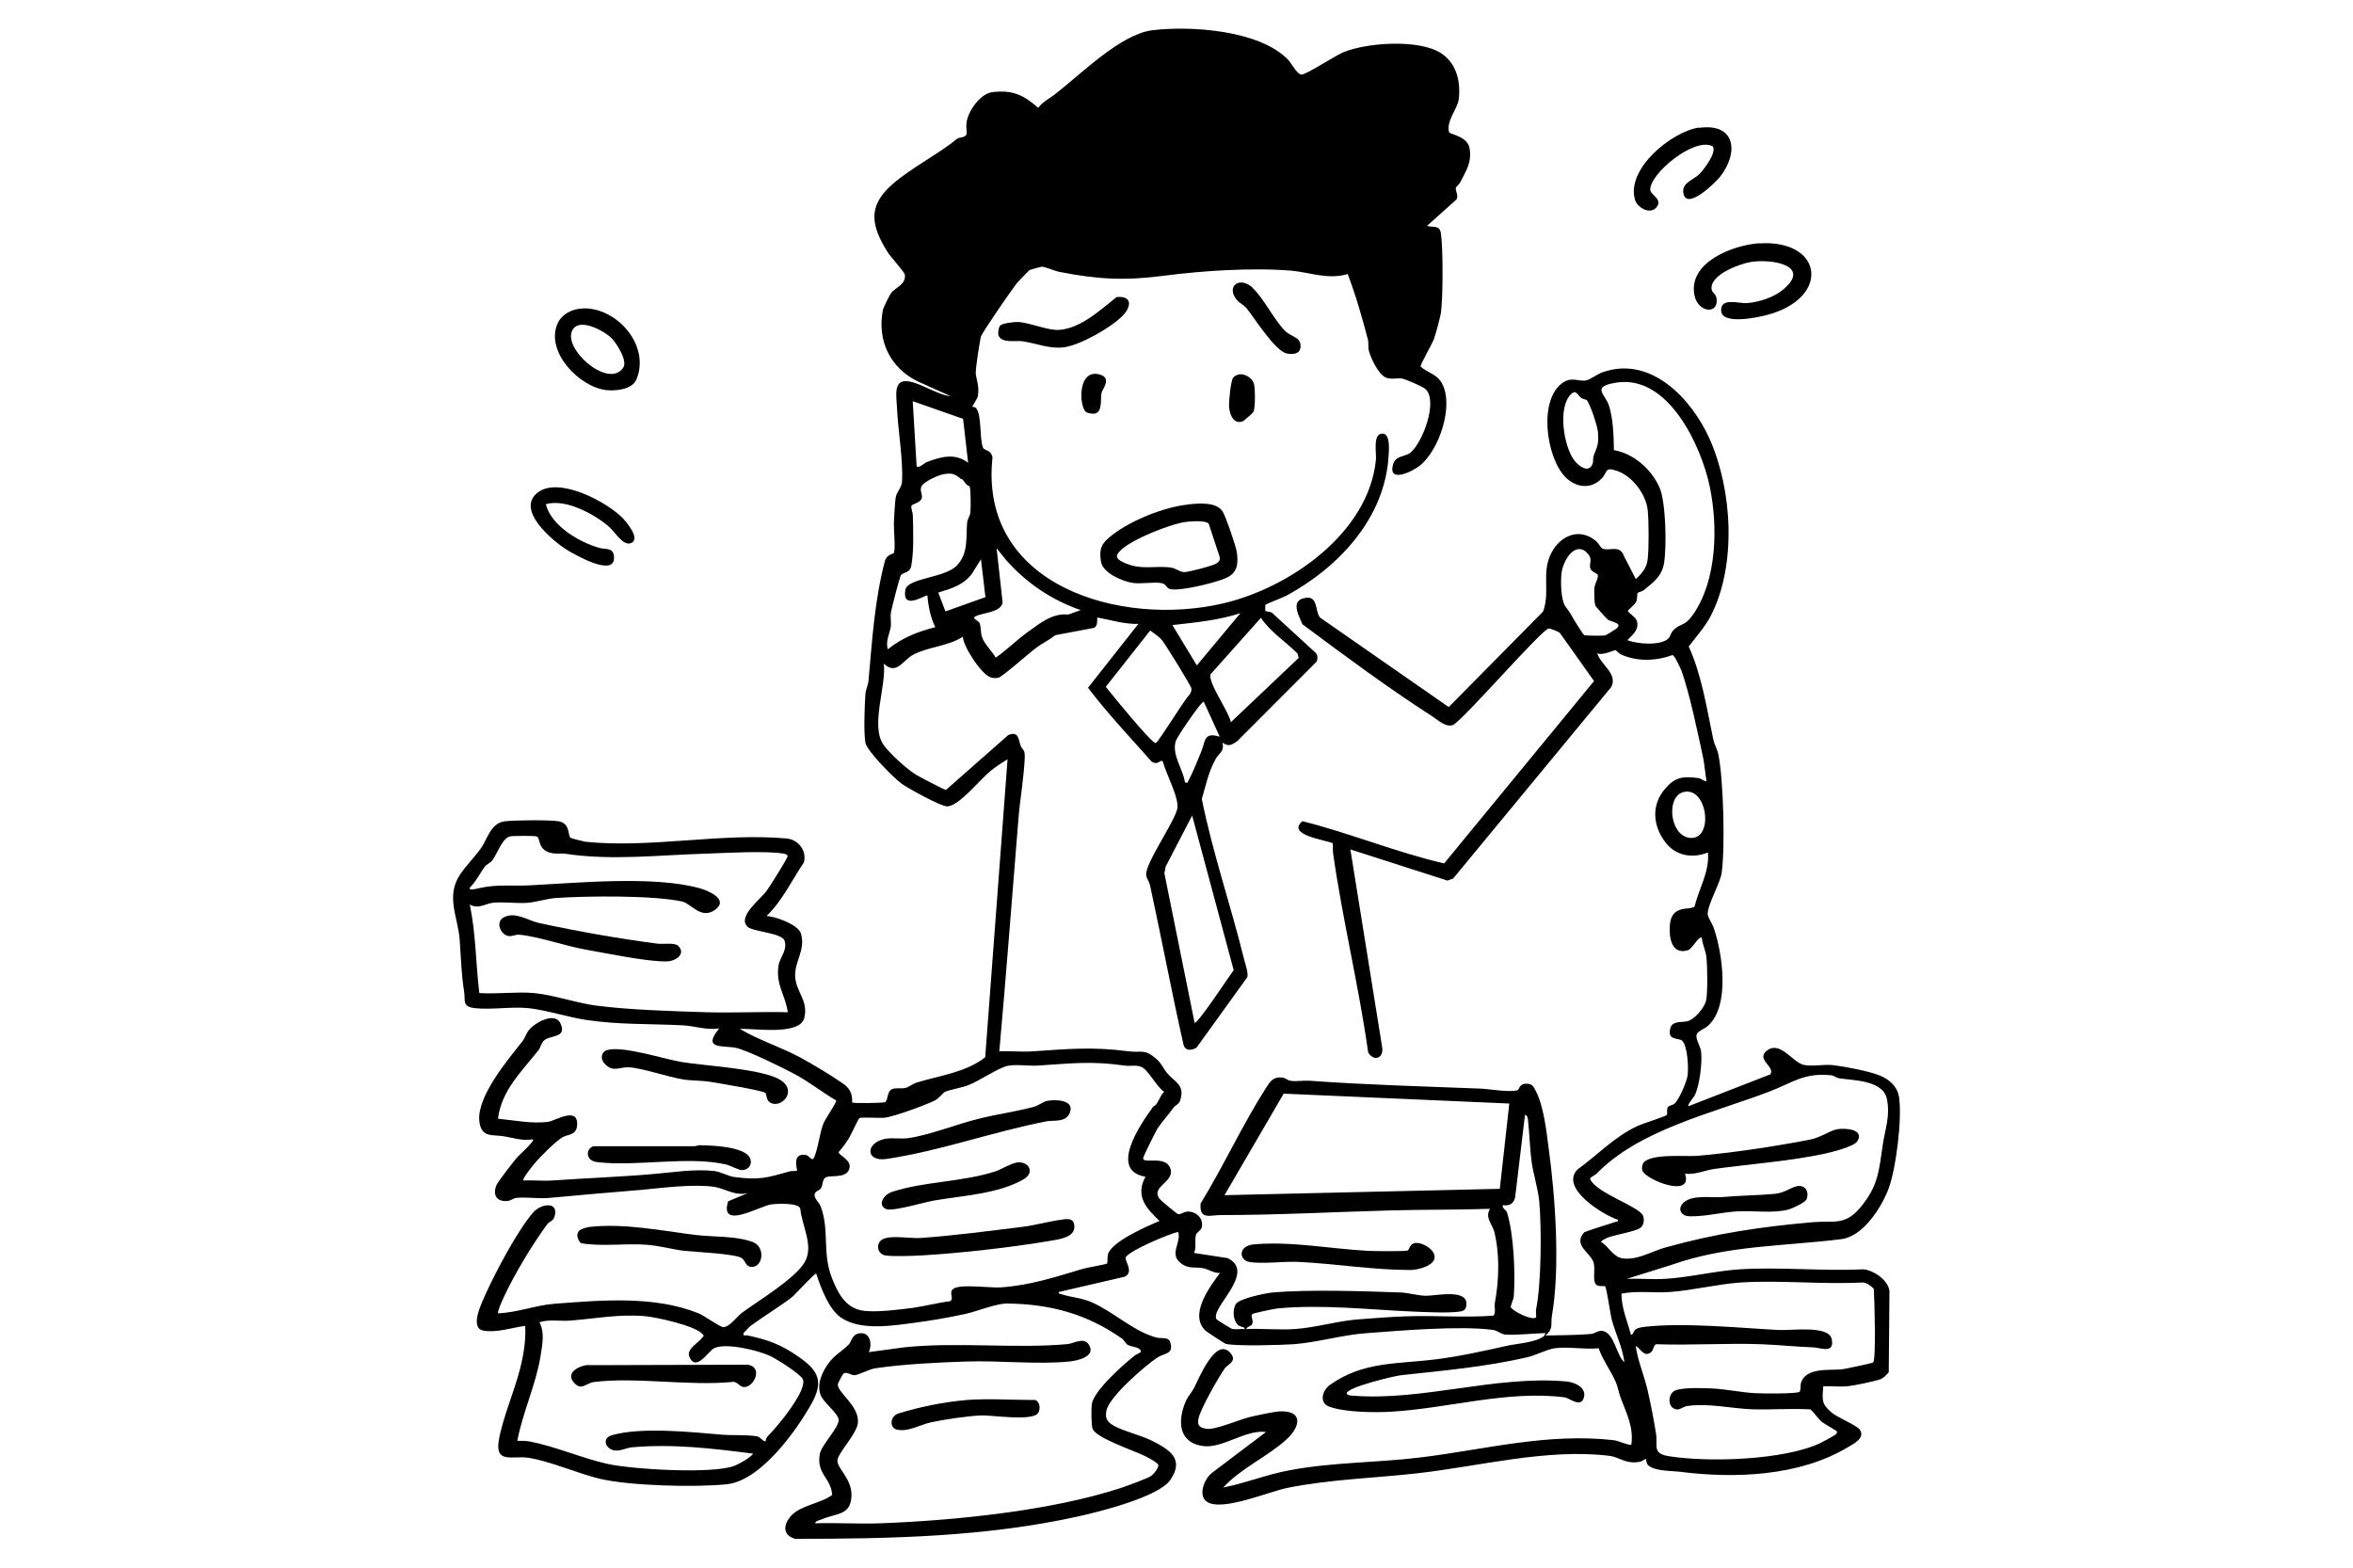
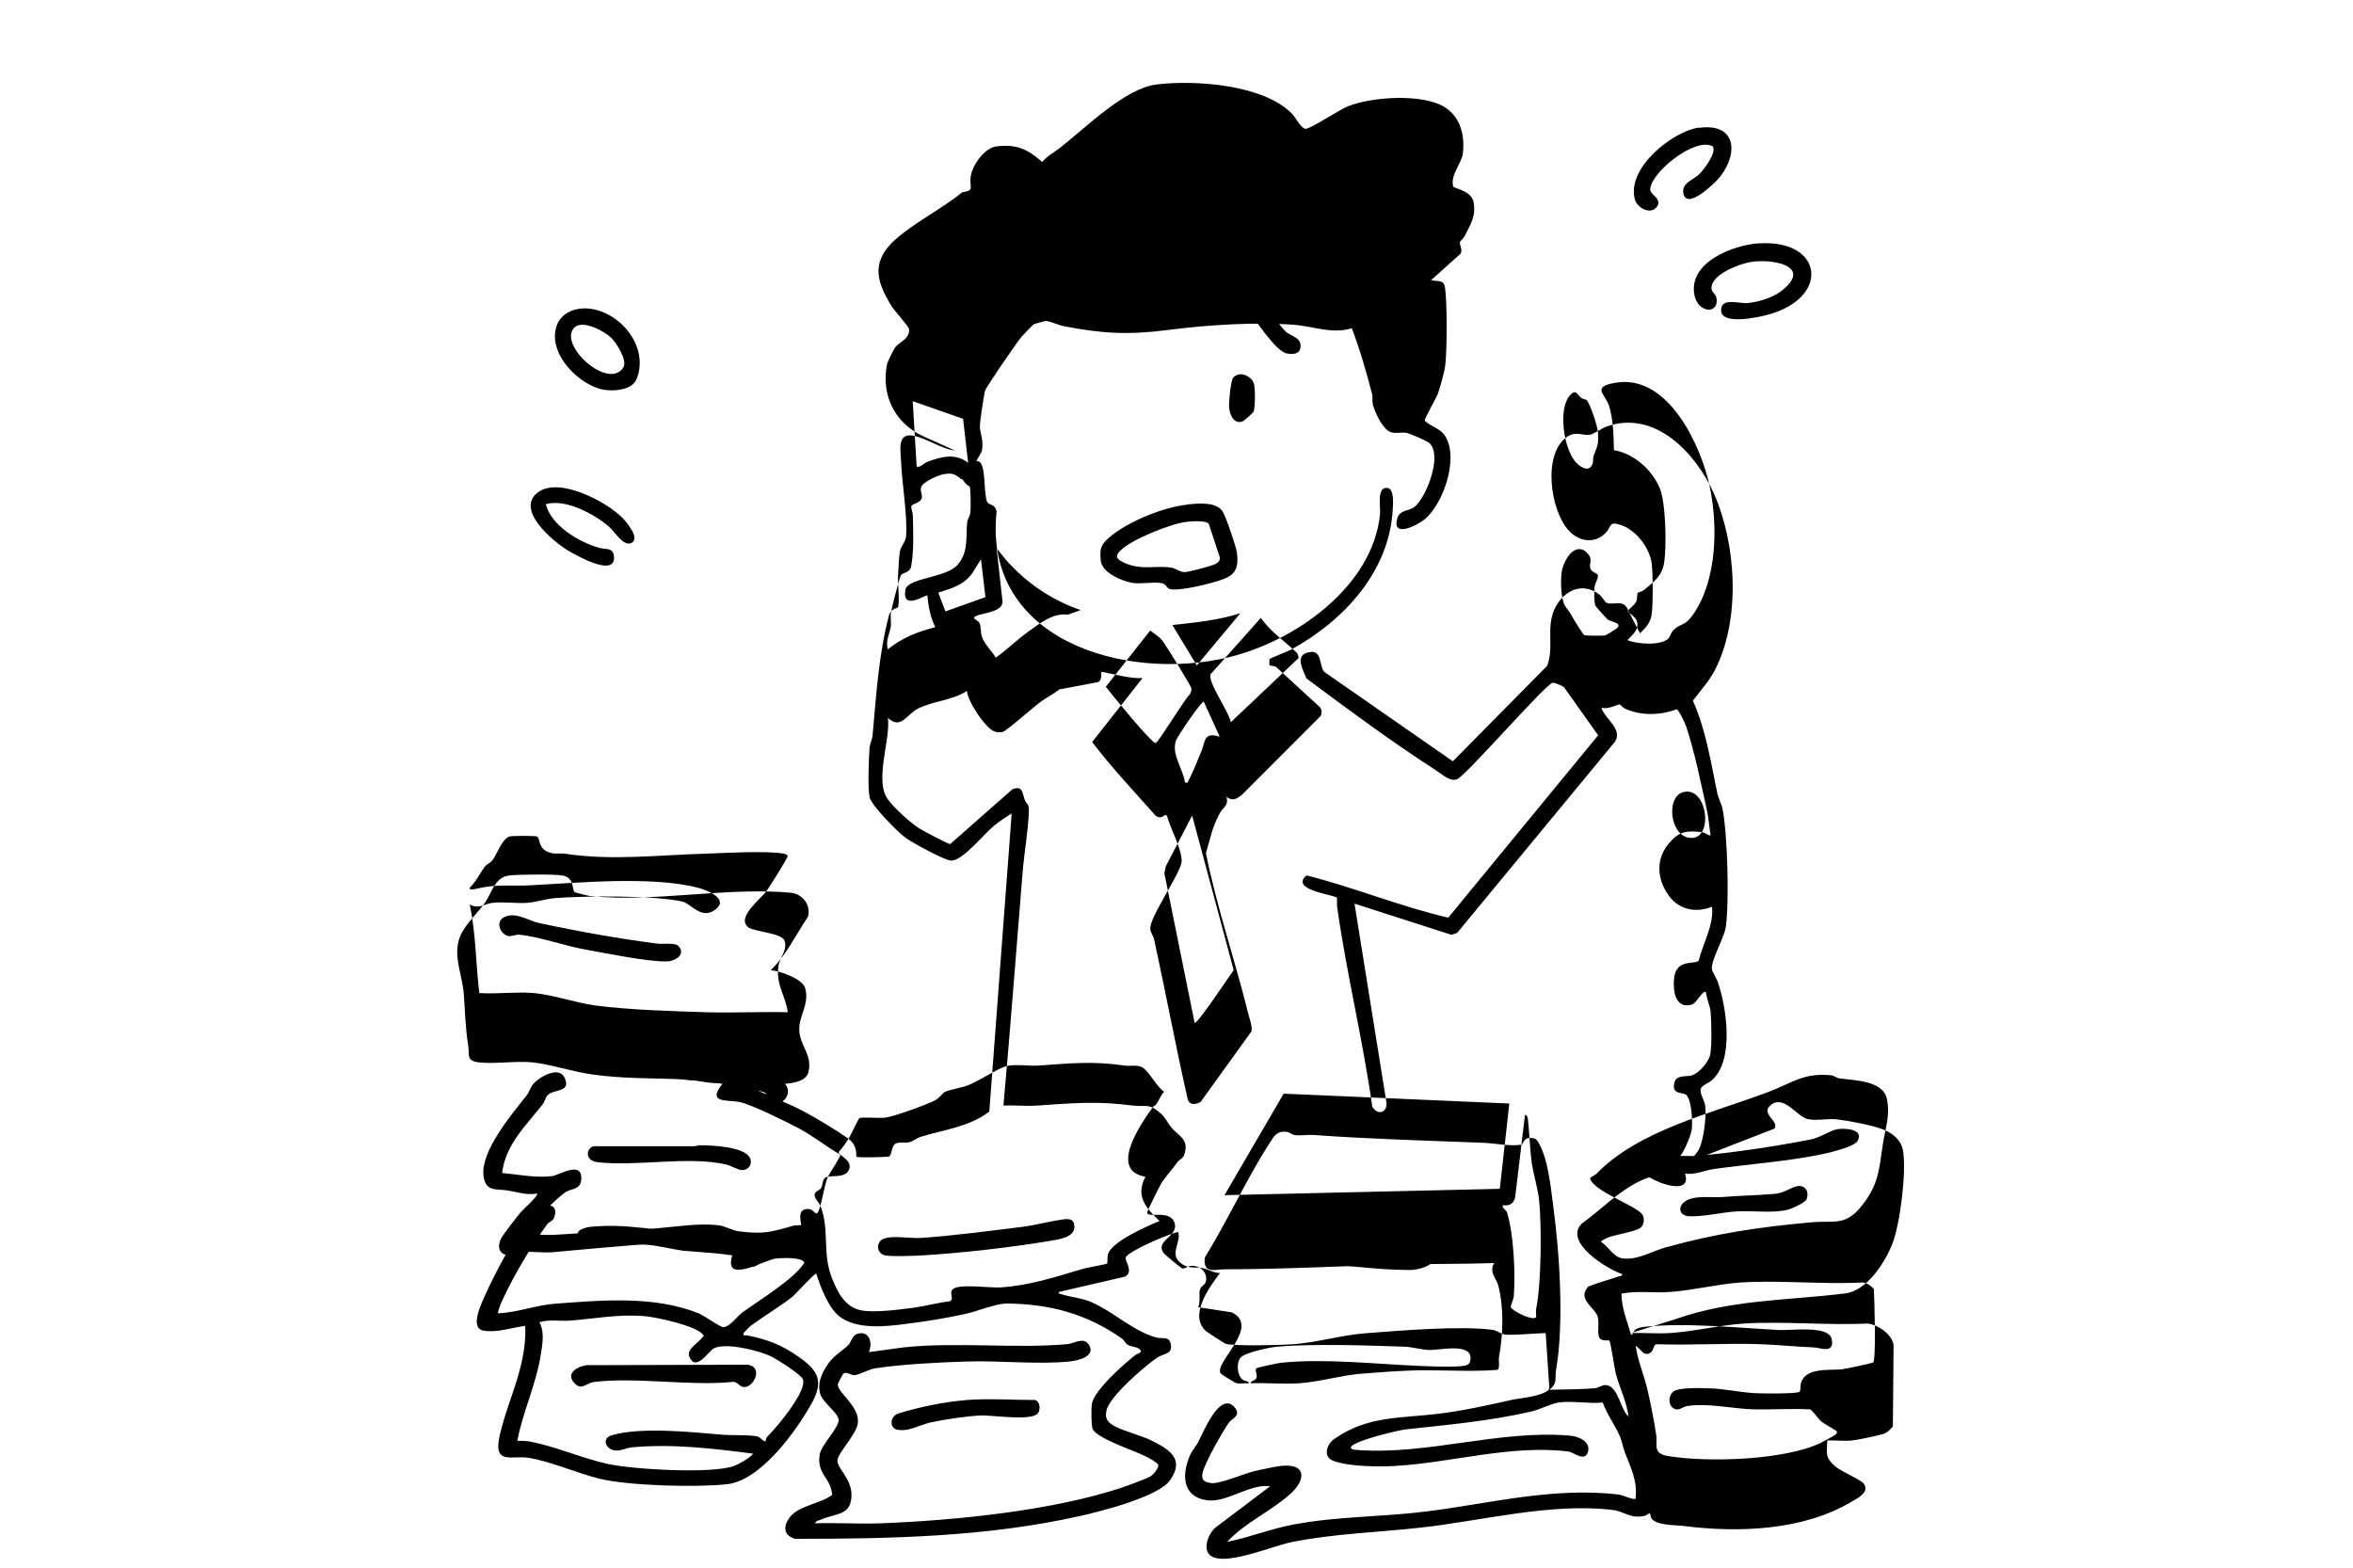
<svg xmlns="http://www.w3.org/2000/svg" id="_レイヤー_1" data-name="レイヤー 1" viewBox="0 0 200 133.25">
-   <path d="M131.38,113.31c-1.01.03-2.37.17-3.29.14-.5,0-.78-.35-1.2-.41-2.79-.37-7.84.06-10.76.28-2,.14-4.18.79-6.19.94-1.13.07-4.8.18-5.75-.03-.1-.03-1.6-1.01-1.71-1.11-1.45-1.35.33-3.73,1.22-4.92-.51.03-.96-.3-1.42-.4-.67-.14-1.28.11-1.96-.47-.95-.79.11-1.7-.18-2.62-.81.18-4.1,1.57-4.45,2.15-.16.26.75,1.25-.09,1.66l-5.61,1.3c-.04.17.14.16.27.2.82.26,1.74.31,2.55.68,1.93.86,3.5,2.45,5.48,2.99.4.11,1.05-.1,1.19.43.28,1.03-.51.86-1.15,1.3-1.05.71-4.03,3.29-4.28,4.46-.16.72.1,1.03.72,1.36.85.44,2.21.77,3.1,1.2,1.53.77,2.85,1.57,1.59,3.37-.99,1.42-5.91,2.66-7.7,3.06-7.92,1.77-16.07,1.93-24.18,1.93-1.08-.31-1.01-1.2-.34-1.96.81-.89,2.54-1.05,3.49-1.77-.09-1.47-1.35-1.76-1.05-3.47.13-.78,1.7-2.32,1.6-2.95-.09-.58-1.32-1.45-1.54-2.1-.33-.96.16-1.98.74-2.75.45-.6,1.13-.99,1.62-1.47.3-.3.3-.88.91-.99.95-.17,1.15.89.84,1.59l3.02-.41c4.46-.47,9.48.13,13.86-.27.58-.06,1.39-.64,1.83.06.61.99-.95,1.35-1.69,1.42-2.71.27-5.95-.1-8.74,0-2.34.07-5.48.23-7.77.58-.51.09-1.28.52-1.7.58-.33.03-.68-.33-.96-.14-.07.04-.45.78-.48.88-.14.67,1.83,1.84,1.7,3.3-.09.98-1.74,2.59-1.74,3.23,0,.71,1.29,1.57,1.19,3.08-.1,1.59-1.3,1.37-2.54,1.91-.17.07-.54.13-.54.33,1.86-.06,3.73.07,5.58,0,6.26-.24,14.43-1.05,20.39-3,.48-.16,2.17-.78,2.51-.98.27-.16.65-.62.69-.94.03-.2-.96-.72-1.19-.82-.88-.44-4.15-1.52-4.41-2.31-.11-.35-.11-1.69-.06-2.08.18-1.16,2.71-3.39,3.66-4.14.26-.2.78-.24.35-.57-.23-.17-.71-.17-.99-.35-.18-.13-.26-.37-.44-.5-2.99-2.11-6.11-2.95-9.79-2.99-.96,0-2.54.67-3.56.89-1.29.28-2.82.55-4.12.72-1.96.26-4.73.74-6.42-.41-1.05-.71-1.73-2.57-2.11-3.74-.11-.09-1.84,1.83-2.08,2.01-1.03.79-2.35,1.59-3.42,2.37-.26.18-.45.45-.68.67-.06.31.14.16.33.2,1.79.38,2.85.77,4.37,1.83,1.69,1.18,2.13,2.1,1.06,4-1.32,2.35-4.32,6.51-7.17,6.82-2.64.28-8.28.14-10.83-.47-1.83-.44-4.38-1.56-6.15-1.79-1.28-.16-2.72.5-2.42-1.42.28-1.8,1.35-4.27,1.81-6.12.3-1.19.51-2.42.44-3.66-1.11.14-2.44.61-3.56.4-1.23-.23-.07-2.49.21-3.13.85-1.88,2.69-5.36,4.01-6.89.74-.85,2.24-.94,1.83.34-.13.4-.45.41-.62.64-1.33,1.83-2.79,4.25-3.74,6.31-.09.18-.52,1.16-.43,1.26,1.62-.06,3.17-.68,4.78-.81,3.97-.3,8.48-.71,12.25.81.5.2,1.86,1.2,2.13,1.18.55-.04,1.15-.92,1.57-1.23,1.39-1.02,4.44-2.85,5.3-4.25s-.23-3.15-.35-4.61c-.18-.5-1.96-.41-2.45-.35-.99.13-4.45,2.23-3.68-.26l1.71-.71c-1.09.31-2.01-.4-2.91-.52-1.8-.26-4.46.1-6.31.27-2.55.21-5.13.43-7.67.67-.91.09-1.91-.09-2.82,0-.27.03-.48.26-.82.27-.94.04-1.2-.61-.85-1.4.13-.28,1.43-1.96,1.73-2.31.16-.18,1.52-1.39,1.35-1.54-.92.16-1.67-.13-2.49-.26-.98-.16-1.91.16-2.07-1.3-.21-2.1,2.45-5.23,3.68-6.79.21-.27.28-.62.54-.94.52-.64,2.23-1.59,2.69-.54.57,1.28-.96.92-1.47,1.49-.18.2-.24.57-.43.79-1.39,1.76-3.15,3.43-3.42,5.8,1.39.13,2.82.44,4.24.27.58-.07,2.52-1.33,2.49.2-.03.98-.78.82-1.29,1.13-.62.4-1.86,1.63-2.35,2.23-.13.14-1.06,1.3-.94,1.42.82-.04,1.67.06,2.48,0,2.85-.2,5.74-.3,8.59-.55,1.67-.14,3.4-.44,5.13-.26.61.07,1.19.45,1.76.52,2.1.27,2.72.07,4.62-.47.2-.06.65-.04.68-.06.07-.07-.5-1.53.74-1.35.3.04.52.55.68.28.35-.62.5-2.2.86-3.03.16-.34,1.08-1.69,1.06-1.88-1.2-.69-2.31-1.59-3.53-2.24-1.01-.54-4.05-2.04-5.03-2.24-1.08-.21-2.88.16-1.39-1.64-1.08.16-2.13-.23-3.16-.27-2.75-.14-5.26-.04-8.04-.44-1.62-.23-3.49-.86-5.03-1.02-1.46-.14-3.15.16-4.56,0-1.09-.13-.77-.65-.89-1.4-.26-1.66-.26-2.85-.38-4.45-.16-1.91-1.19-3.67.03-5.5.5-.75,1.29-1.54,1.79-2.25.55-.78.81-2.14,2.03-2.28.79-.1,3.84-.13,4.56,0,1.02.18.77,1.22,1.01,1.4.07.06,1.11.31,1.28.34,5.46.57,11.56-.78,17.09-.28,1.01.1,1.73,1.05,1.47,2.03-1.03,1.54-1.83,3.25-3.17,4.56.75.04,2.66.72,2.91,1.47.44,1.42-.57,2.41-.48,3.71s1.12,2.01.78,3.46c-.35,1.56-4.31.89-5.48.96,1.62.96,3.46,1.53,5.12,2.42,1.11.6,2.65,1.53,3.67,2.24.96.67.69,1.52.77,1.59.1.1,2.61.03,2.74-.01.31-.11.18-.92.62-1.12.31-.14.75-.03,1.12-.1.31-.06.65-.37,1.01-.47,1.97-.6,4.14-.85,5.8-2.14l1.9-25.33c-.51.31-1.01.64-1.47,1.01-.85.68-2.68,3-3.67,2.99-.54,0-3.29-1.52-3.84-1.91-.64-.44-2.99-2.82-3.1-3.49-.16-.91-.07-3.16,0-4.17.03-.38.23-.74.26-1.09.31-3.42.51-6.82,1.39-10.18.16-.6.74-.6.78-.72.14-.58-.06-2.07,0-2.81.03-.51.07-1.39.14-1.87s.51-.84.54-1.36c.11-1.8-.35-4.41-.43-6.31-.03-.85-.35-2.34.86-2.23,1.12.11,2.54,1.16,3.71,1.28l-2.78-1.25c-2.38-1.15-3.5-3.5-2.98-6.11.04-.18.58-1.28.71-1.43.37-.47,1.26-.71,1.15-1.54-.03-.23-1.22-1.53-1.46-1.91-1.42-2.27-1.74-3.94.45-5.82,1.67-1.43,3.81-2.48,5.53-3.88,1.11-.18.61-.41.72-1.29.11-.99,1.18-2.51,2.21-2.62,1.71-.2,2.64.24,3.88,1.33.43-.54,1.01-.81,1.5-1.2,2.15-1.67,5.51-5.06,8.21-5.39,3.27-.4,9.08,0,11.51,2.48.31.31.77,1.25,1.15,1.29s2.89-1.63,3.6-1.91c2.03-.82,6.42-1.12,8.29.1,1.3.85,1.67,2.41,1.49,3.9-.1.85-1.09,1.84-.82,2.81.06.18,1.57.33,1.74,1.37.2,1.19-.28,1.86-.77,2.85-.1.2-.37.4-.4.52-.04.24.27.69.04.99l-2.49,2.23c.6.16,1.09-.1,1.19.68.18,1.29.17,5.29.01,6.59-.04.41-.45,1.91-.61,2.35s-1.18,2.17-1.13,2.34c.62.55,1.39.64,1.81,1.42,1.05,1.9-.24,5.7-1.88,7-.64.51-2.74,1.53-2.27-.11.23-.79,1.01-.61,1.49-1.01,1.01-.84,2.37-4.38,1.25-5.4-.21-.2-1.66-.82-1.96-.88-.44-.07-1.01.1-1.4-.09-.64-.28-1.28-1.66-1.45-2.31-.07-.28,0-.6-.06-.88-.5-1.9-1.03-3.78-1.73-5.61-1.64.51-3.22-.14-4.76-.28-3.36-.28-7.57,0-10.88.43s-5.6.31-8.86-.33c-.4-.07-1.22-.45-1.52-.44-.06,0-.96.26-1.01.28-.07.03-.92.94-1.03,1.05-.38.44-3.05,4.32-3.12,4.62-.11.52-.48,2.78-.43,3.19.1.62.3,1.09.18,1.84-.04.26-.5.88-.47.92,0,.01.23.01.33.14.47.58.27,2.58.57,3.33.13.31.67.14.81.84-1.18,10.9,10.88,14.46,19.64,12.4,5.64-1.33,12.33-5.98,12.95-12.19.06-.6-.31-2.31.61-2.23.61.06.5,1.37.47,1.83-.28,5.31-4.21,9.5-8.65,11.92-.3.17-1.77.72-1.83.81-.01.01-.01.48,0,.51.09.07.52.04.65.23l3.64,3.34c.17.21.18.5.06.75l-6.72,6.73c-.47.34-.77.52-1.28.14.2.77-.3.89-.57,1.39-.68,1.26-.79,2.13-1.18,3.4.92,4.58,2.47,9.06,3.59,13.61.1.41.38,1.15.28,1.54l-4.31,5.98c-.41.26-.96.31-1.11-.23-1.02-4.51-1.87-9.06-2.85-13.56-.07-.33-.31-.6-.33-.89-.07-.98,2.32-4.35,2.64-5.58.23-.85-.98-3.08-1.22-4.04-.23-.27-.34.37-.95,0-1.83-2.07-3.74-4.08-5.41-6.28l4.28-5.43c-1.19.04-2.34-.34-3.5-.54,0,.3.04.72-.27.88l-3.29.62c-.48.38-1.06.67-1.54,1.01-.57.4-2.98,2.55-3.3,2.61-.2.04-.44.03-.64-.03-.77-.21-2.35-2.61-2.38-3.46-1.23.81-2.95.86-4.2,1.52-.95.5-1.42,1.79-2.52.77.24,1.88-1.18,5.33,0,6.93.54.74,1.96,2.04,2.74,2.51.3.18,2.41,1.3,2.55,1.29l5.29-4.66c.91-.38.85.4,1.06.92.16.4.37.24.34,1.02-.07,1.69-.41,3.54-.54,5.24-.54,6.56-1.03,13.14-1.62,19.7.95-.04,1.94.07,2.89,0,2.99-.2,5.03-.4,8.08,0,1.16.14,1.39-.24,2.41.68.45.41.55.77.86,1.15.71.84,1.56,1.01,1.13,2.35-.1.33-.43.41-.57.62-.44.62-.98,1.19-1.35,1.76-.17.27-1.23,2.4-1.23,2.54.03.5,1.87-.27,2.3.81.48,1.22-1.71,1.54-.89,2.64.09.13,1.46,1.26,1.56,1.29.27.07.5-.28,1.01-.21.64.09,1.13.61,1.02,1.28-.06.35-.44.44-.51.71-.13.43.07,1.05-.16,1.52l2.86.44c2.49,1.23-1.52,4.24-.95,5.19.04.07,1.2.78,1.28.81.34.1.77,0,1.12.03-.01-.23-.34-.14-.55-.33-.45-.37-.52-1.36-.18-1.83.33-.44,2.48-.89,3.09-.95,3.15-.27,7.68-.11,10.9,0,.68.03,1.46.27,2.14.28.84.01,3.53-.62,3.44.74-.03.44-.2.55-.61.61-.94.13-2.78.04-3.78,0-3.8-.16-7.88-.64-11.69-.27-.27.03-1.96.38-2.1.47-.2.13.07.47,0,.78-.1.33-.48.24-.52.5,1.35-.06,2.75.09,4.1,0,1.7-.11,3.6-.67,5.24-.81,1.26-.1,2.92-.23,4.17-.27,2.48-.1,4.99.13,7.48-.06.24-.17.07-.78.13-1.08.35-1.91.43-4.1-.04-6.02-.16-.67-.84-1.2-.37-1.98-2.75.09-5.53.06-8.28.13-4.88.13-9.76.4-14.65.4-.82,0-1.81.44-1.67-.99,1.94-3.15,3.56-6.7,5.54-9.79.37-.57.6-.99,1.39-.91.3.03.45.24.68.27.48.09,1.09-.03,1.6,0,4.82.35,9.69.48,14.53.67.85.03,2.41.34,3.19.14.18-.04.11-.6.84-.55.43.03.5.21.68.54.71,1.29.94,3.46,1.13,4.92.57,4.17.99,10.16.28,14.27-.13.77.17,1.05-.55,1.67,1.16-.03,2.72-.03,3.84-.13.4-.04.64-.33,1.03-.26,1.01.2,1.16,2.11,1.84,2.66-.16-1.28-.77-2.45-1.09-3.68-.1-.41-.43-2.68-.54-2.76-.11-.1-.67.11-.86-.28s.03-1.2-.13-1.76c-.26-.84-1.79-1.47-.79-2.57.85-.33,1.74-.57,2.59-.86.13-.04.31-.01.27-.2-1.26-.41-4.97-2.69-3.44-4.27,1.74-1.26,3.13-2.78,5.1-3.7.41-.2,2.42-.82,2.49-.94.09-.13-.04-.45.09-.65.1-.17.43-.17.57-.31.41-.38,1.05-1.88,1.12-2.44.07-.64,0-2.44-.47-2.91-.28-.27-1.33.03-.99-1.11.18-.6,1.03-.43,1.46-.55.61-.18,1.45-1.16,1.57-1.79.14-.67.1-2.86.03-3.6-.06-.58-.34-1.11-.4-1.69-.24-.23-.81.94-1.18,1.05-1.43.43-1.63-1.16-1.53-2.2.17-1.74,1.76-1.15,2.1-1.53.37-1.53,1.28-2.95,1.13-4.58-1.37.55-2.81.27-3.68-.95-1.03-1.42-1.12-3.15.06-4.49.82-.95,1.47-1.06,2.76-.89.35.04.43.26.74.27-.11-.62-.17-1.45-.3-2.06-.48-2.2-1.08-5.14-1.79-7.23-.09-.24-.62-1.42-.81-1.43-1.4.52-3.03.57-4.41-.07-.18-.09-.35-.34-.45-.35-.09,0-1.13.5-1.53.26.28.99,1.79,1.76,1.19,2.88l-13.44,16.28-.48.17-8.25-2.65,2.69,16.75c.2.96-.67,1.35-1.18.51-.79-5.67-2.18-11.27-2.98-16.94-.04-.28,0-.57-.03-.85-.77-.31-3.94-.71-2.58-1.87,4.04,1.01,7.97,2.65,12.05,3.59l12.74-15.5-2.91-4.1c-.13-.11-.81-.38-.94-.37-.57.06-6.92,7.38-8.06,8.16-.6.35-1.36-.38-1.87-.71-3.76-2.42-7.45-5.16-11.01-7.81-.24-.62-.99-1.86.01-2.18,1.39-.45,1.02,1.08,1.5,1.62l10.93,7.6,8.02-8.12c.62-1.7-.16-3.29.69-4.96.74-1.45,2.32-2.2,3.74-1.09.26.2.47.65.64.71.61.21,1.46-.35,1.8.62l1.01,1.96c.51-.47.94-.96,1.01-1.69.11-.95.1-3.22,0-4.17-.14-1.35-1.3-2.88-2.59-3.33-1.11-.38-.79.1-1.32.64-.92.96-2.21.78-3.1-.13-1.64-1.7-2.32-6.68-.13-8.06.72-.45,1.3-.04,1.9-.14.31-.06.95-.52,1.33-.67,4.12-1.52,7.62,2.18,9.17,5.63,1.94,4.34,2.32,10.77.09,15.07-.5.95-1.22,1.73-1.86,2.58,1.12,2.49,1.52,5.22,2.08,7.88.09.43.35.88.44,1.3.43,2.15.58,7.87.28,10.05-.11.85-1.2,2.71-1.19,3.51,0,.28.41.85.52,1.2.74,2.17,1.39,6.56-.47,8.28-.27.26-.92.48-.99.77-.11.41.33.98.38,1.45.11.94-.13,2.81-.51,3.66-.09.2-.68.86-.57.98l6.97-2.71c.43-.68-1.33-1.29-.24-2.06s2.14,1.03,3.05,1.25c.72.17,1.77-.07,2.54.03.96.11,3.06.51,3.95.88.77.31,1.46.89,1.62,1.76.31,1.77-.24,6.25-.91,7.95-.64,1.62-2.17,3.98-4,4.2-4.82.6-9.69.51-14.37,2.17l-3.84,1.2c1.09-.04,2.2.07,3.29,0,2.06-.13,4.28-.68,6.32-.81,3.42-.21,7.06.17,10.5,0,.88.1,2.07.89,2.21,1.83l-.06,6.92c-.24.27-.47.54-.84.64-.54.16-2.11.5-2.66.55-.67.07-1.4-.03-2.07,0-.06,1.12-.2,1.45.68,2.21.55.47,2.14,1.09,2.42,1.47.52.72-.54,1.23-1.05,1.53-4.11,2.45-9.61,2.65-14.24,2.06-.68-.09-2.18-.03-2.71-.58-.13-.14-.16-.48-.17-.51-.04-.03-.34.21-.5.24-1.26.23-1.69-.4-2.66-.51-5.23-.64-11.08.91-16.27,1.49-3.66.41-7.38.51-11,1.23-1.66.34-5.29,1.91-6.72,1.28-1.01-.44-.44-1.98.23-2.52l4.63-3.5c-1.71-.23-3.67,1.39-5.3,1.2-2.2-.27-2.24-2.21-1.49-3.88.17-.38.48-.69.68-1.08.4-.77,1.84-4.37,3.08-2.96.62.71-.24.98-.47,1.3-.54.77-2.1,3.5-2.25,4.31-.1.58.11.75.72.84.74.1,2.76-.79,3.68-1.01.55-.13,1.97-.44,2.49-.47,2.03-.1,1.8,1.28.61,2.37-1.57,1.45-3.91,2.47-5.39,4.1,1.9-.37,3.7-1.11,5.6-1.46,3.71-.71,7.51-.64,11.27-1.11,5.46-.68,10.66-2.08,16.28-1.46.54.06.99.38,1.54.4.21-1.53-.41-2.66-.91-4-.16-.44-.24-.94-.41-1.33-.41-.96-1.11-1.87-1.46-2.88-1.16.13-2.61-.16-3.73,0-.67.1-1.62.6-2.34.77-3.6.82-7.11,1.13-10.71,1.52-.62.07-4.62,1.03-4.63,1.54,0,.2.45.2.6.21,5.9.44,12.06-1.74,18.03-1.22.72.06,1.79.5,1.52,1.39s-1.23,0-1.66-.04c-4.78-.61-9.91.94-14.65,1.22-1.42.09-4.05.07-5.36-.44-.86-.34-.54-1.4.1-1.84,2.82-2,5.71-1.76,8.87-2.15,2.1-.26,4.17-.72,6.22-1.18.85-.18,2.45-.27,3.13-.84l.07-.18ZM141.84,54.23c.14-.14.17-.47.44-.71.62-.58.92-.26,1.64-1.3,2.03-2.93,2.11-7.5,1.4-10.88-.71-3.39-3.49-9.51-7.92-8.82-2.18.34-.98.95-.65,1.93.37,1.12.41,2.64.43,3.81,1.69.3,3.19,1.62,3.88,3.19.54,1.23.61,5.05.38,6.41-.18,1.12-.91,1.64-1.73,2.31-.14.11-.47.17-.51.23-.07.11-.01.5-.13.75-.1.24-.71.71-.71.78,0,.09.58.51.68.67.57.98-.78,1.7-.68,1.83.81.31,2.82.48,3.46-.17h.01ZM134.84,34c-.09-.07-.3-.07-.43-.17-.34-.26-.44-.74-.86-.34-1.18,1.09-.64,4.46.26,5.64.34.45,1.18,1.13,1.54.34.1-.23.03-.5.1-.71.33-.88.45-.96.37-2.06-.04-.48-.68-2.45-.98-2.72h0ZM81.86,35.6l-4.28-1.5.33,5.51c.14.27.65-.26.88-.34,1.18-.45,2.41-.79,3.5.07l-.43-3.74h0ZM81.7,40.73c-.54-.45-.74-.54-1.47-.43-.45.07-1.73.64-1.91,1.05s.16.74,0,1.06c-.16.37-.81.4-.86.62-.04.14.13.54.13.78.03,1.28.1,3.09-.14,4.31-.11.58-.62.5-.86.75-.11.11-.79,2.78-.86,3.17s.03.81-.01,1.19c-.07.57-.47,1.23-.26,1.96,1.22-.98,2.54-1.5,4.04-1.88-.41-.81-.6-1.79-.67-2.69-.11-.13-2.17,1.35-1.88-.47.16-1.03,3.36-1.01,4.38-2.08s.75-2.4.88-3.7c.03-.26.23-.48.27-.81s.04-2.04-.07-2.23c-.34-.1-.47-.48-.65-.62h-.03ZM91.84,51.85c-2.45-.84-4.61-2.31-6.32-4.24l-.81-1.01.51,4.61c-.14.86-1.7.86-2.31,1.18-.37.18.24.33.35.57.14.31.07.75.2,1.15.18.61.85,1.23,1.18,1.79.96-.68,1.81-1.53,2.76-2.21,1.01-.72,2.07-1.6,3.39-1.45l1.03-.37h.01ZM134.84,46.92c-1.08-.89-2,.84-2.11,1.77-.09.69-.07,2.32.34,2.88.47.61.41.6.79,1.23.1.17.71,1.13.78,1.18.1.06,1.57.07,1.79.03.11-.03.78-.45.92-.55.67-.48-.38-.6-.67-.78-.09-.06-1.05-1.12-1.08-1.2-.1-.34-.11-1.19-.07-1.56s.34-.75.28-1.05c-.03-.13-.5-.24-.61-.5-.21-.47.31-.86-.38-1.43h.01ZM83.76,50.76l-.38-3.22-.75,1.2c-.71.98-1.77,1.29-2.88,1.63l.61,1.6,3.42-1.22h-.01ZM105.43,52.12c-1.87.61-3.84.79-5.78,1.01l2.08,3.43s3.7-4.44,3.7-4.44ZM107.17,52.52l-4.28,4.8c-.21.74,1.57,3.17,1.73,4.07l5.77-5.47-.11-.38c-.99-.99-2.34-1.86-3.1-3.02ZM97.76,53.6l-3.77,4.78c.45.58,3.93,4.85,4.24,4.78.24-.06,2.42-3.68,2.88-4.12.1-.16.18-.31.16-.51-.03-.24-2.21-3.76-2.49-4.1s-.65-.55-.99-.82h-.01ZM103.67,62.61l-1.35-2.96c-.17-.13-2.3,3.03-2.38,3.33-.37,1.19.62,2.37.78,3.53.31.06.21-.01.3-.17.37-.67.81-1.79,1.11-2.52.33-.82.18-1.63,1.54-1.2h0ZM143.04,67.34c-1.43.43-1.11,3.61.52,3.87,2.18.33,1.6-4.49-.52-3.87ZM101.53,86.94c.23.17,3.05-4.12,3.33-4.48l-3.53-13.14-2.25,4.34-.11.57s2.57,12.71,2.57,12.71ZM63.49,78.71c-.77-.82,1.15-2.3,1.63-2.93.24-.31,1.83-2.83,1.83-3.02,0-.1-.21-.18-.33-.2-1.45-.26-4.96-.06-6.59,0-3.98.11-7.99.61-11.98.01-.48-.07-.85.06-1.36-.11-1.01-.33-.75-1.25-1.06-1.36-.18-.07-2.01-.06-2.27-.01-.65.13-1.11,1.49-1.49,2.01-.2.27-.5.35-.65.55-.41.54-.75,1.28-1.29,1.8-.11.3.65.07.72.06,1.63-.38,2.82-.17,4.45-.26,4.1-.21,10.37-.82,14.3.23.75.2,2.62.95,1.37,1.86-1.18.85-2.04-.55-2.78-.71-2.44-.54-8.15-.48-10.74-.3-.79.06-1.64.34-2.42.41-.95.07-2.06-.11-2.96,0-.62.07-1.23.57-1.94.14.52,2.49.51,5.03.81,7.53,1.5.1,3.16-.13,4.63,0,1.63.14,3.59.84,5.26,1.06,2.82.37,6.51.48,9.4.57,2.31.07,4.62-.06,6.93,0-.21-1.49-1.03-2.31-.79-3.95.1-.71.79-1.32.51-2.14-.24-.67-2.75-.75-3.17-1.2v-.03ZM97.95,94.13c.06-.09.23-.13.33-.27.23-.31.37-.77.67-1.06-.67-.43-1.36-1.93-2-2.14-.48-.16-.92-.01-1.39-.09-2.81-.4-4.54-.18-7.27,0-.82.06-1.9-.13-2.66.03s-2.41,1.29-3.33,1.64c-.62.24-1.49.35-1.98.57-.18.07-.47.54-.88.74-.82.4-3.36,1.33-4.21,1.45-.44.06-2.01-.07-2.18.04-.09.04-.72,1.42-.85,1.63-.26.44-.57.86-.91,1.25-.07.28,1.25.69.86,1.53-.35.77-1.67.37-2.03.67-.23.2-.17.62-.34.88-.16.23-.51.23-.54.55-.03.34.38.65.51.98.79,2.11.1,3.95.98,6.15.47,1.18,1.09,2.4,2.42,2.69,1.13.24,3.3-.06,4.49-.21.99-.14,2.07-.43,3.08-.55.44-.16-.09-.68.26-1.02.5-.5,3.19-.1,4.07-.16,2.51-.17,4.66-.89,7.03-1.59.34-.1,1.97-.37,2.03-.45.04-.06,0-.55.07-.79.34-1.09,3.32-2.37,4.38-2.82-1.15-1.09-2.08-2.11-1.2-3.76-3.13-.52-.44-4.44.6-5.87h.01ZM135.63,99.81c-.13.14-.38.18-.48.38.44,1.2,4.24,2.37,4.51,3.16.13.37.06.85-.3,1.06-.4.26-2.04.55-2.61.75-.14.04-.67.3-.67.4.68.4,1.02,1.28,1.83,1.4,1.25.18,2.51-.61,3.63-.92,4.29-1.2,8.08-1.76,12.5-2.15,1.73-.16,2.74.33,4.04-1.2,1.59-1.88,1.62-3.17,1.96-5.44.2-1.33.64-2.4.34-3.85-.33-1.56-2.75-1.56-4.04-1.74-.26-.04-.45-.23-.68-.26-2.35-.24-3.26.62-5.31,1.4-4.85,1.84-11.1,3.25-14.7,7.02h-.01ZM128.29,93.8l-19.18-.84-5.03,8.63,23.4-.54.81-7.27h0ZM130.57,111.97c.01-.24-.04-.5,0-.72.44-2.11.47-6.93.26-9.16-.1-1.03-.51-2.32-.65-3.37s-.18-2.37-.3-3.47c0-.13-.06-.51-.26-.48l-.84,7.03c-.16.55-.48.71-1.05.64-.07.3.3.37.37.64.57,1.86.71,5.14.57,7.1-.03.3-.28.79-.26.92.07.28,1.73,1.16,2.14.89h.01ZM142.18,118.32c.45-.43,2.45-.33,3.13-.31,1.26.03,2.66.35,3.88.41.52.03,3.66.07,3.78-.13.1-.16.04-.54.13-.81.47-1.28,2.48-.98,3.47-1.09.3-.04,2.54-.51,2.64-.58.27-.18.11-5.51.06-6.26-.26-.26-.57-.51-.94-.54-3.4.18-7-.21-10.36,0-1.94.13-4.08.67-6.05.81-1.36.1-2.75-.13-4.1.14,0,1.22.5,2.35.81,3.5.23-.03.17-.3.41-.47.18-.13.51-.18.74-.21,3.4-.38,7.98.09,11.42.27,1.02.06,4.24-.43,4.49.77.28,1.3-1.01.72-1.52.71-1.49-.06-2.98-.21-4.44-.27-2.95-.11-5.92.1-8.89,0-.33,0-.24.48-.52.69-.58.44-.85-.31-1.29-.55.18,1.29.72,2.49,1.01,3.76.26,1.11.55,2.61.72,3.71.16.98-.35,1.67,1.05,1.9,3.37.55,9.85.35,12.94-1.12.18-.09,1.16-.62,1.28-.72s.13-.21.09-.27c-.07-.09-1.03-.61-1.28-.81-.38-.34-.6-.74-.96-1.05-1.64-.1-3.3.04-4.96-.01-1.79-.07-3.7-.54-5.51-.28-.45.07-.72.51-1.22.16-.41-.3-.35-1.01-.03-1.32h.01ZM65.08,122.46s.03-.23.13-.33c.95-.99,2.01-2.31,2.68-3.51.18-.34.51-1.05.35-1.39-.21-.45-2.21-1.7-2.75-1.96-.99-.48-3.87-1.19-4.83-.65-.47.27-1.53,2.03-2.07.69-.27-.65.81-1.18,1.12-1.64.13-.18.17-.06,0-.27-.57-.71-3.95-1.45-4.93-1.53-2.25-.18-4.12.21-6.31.38-.86.07-1.77-.13-2.62.14.47.89.24,1.91.1,2.85-.38,2.4-1.53,4.83-1.98,7.23.37-.01.72,0,1.08.06,2.13.41,4.46,1.43,6.58,1.9s8.97.88,10.8.16c.45-.18,1.29-.65,1.59-1.03-3.42-.44-6.83-.85-10.29-.54-.5.04-.96.33-1.47.27-.79-.1-1.15-1.05-.24-1.3,2.51-.72,6.76-.26,9.38-.04.88.07,2.11-.01,2.95.14.31.06.55.52.74.4h.01Z" />
+   <path d="M131.38,113.31c-1.01.03-2.37.17-3.29.14-.5,0-.78-.35-1.2-.41-2.79-.37-7.84.06-10.76.28-2,.14-4.18.79-6.19.94-1.13.07-4.8.18-5.75-.03-.1-.03-1.6-1.01-1.71-1.11-1.45-1.35.33-3.73,1.22-4.92-.51.03-.96-.3-1.42-.4-.67-.14-1.28.11-1.96-.47-.95-.79.11-1.7-.18-2.62-.81.18-4.1,1.57-4.45,2.15-.16.26.75,1.25-.09,1.66l-5.61,1.3c-.04.17.14.16.27.2.82.26,1.74.31,2.55.68,1.93.86,3.5,2.45,5.48,2.99.4.11,1.05-.1,1.19.43.28,1.03-.51.86-1.15,1.3-1.05.71-4.03,3.29-4.28,4.46-.16.72.1,1.03.72,1.36.85.44,2.21.77,3.1,1.2,1.53.77,2.85,1.57,1.59,3.37-.99,1.42-5.91,2.66-7.7,3.06-7.92,1.77-16.07,1.93-24.18,1.93-1.08-.31-1.01-1.2-.34-1.96.81-.89,2.54-1.05,3.49-1.77-.09-1.47-1.35-1.76-1.05-3.47.13-.78,1.7-2.32,1.6-2.95-.09-.58-1.32-1.45-1.54-2.1-.33-.96.16-1.98.74-2.75.45-.6,1.13-.99,1.62-1.47.3-.3.3-.88.91-.99.95-.17,1.15.89.84,1.59l3.02-.41c4.46-.47,9.48.13,13.86-.27.58-.06,1.39-.64,1.83.06.61.99-.95,1.35-1.69,1.42-2.71.27-5.95-.1-8.74,0-2.34.07-5.48.23-7.77.58-.51.09-1.28.52-1.7.58-.33.03-.68-.33-.96-.14-.07.04-.45.78-.48.88-.14.67,1.83,1.84,1.7,3.3-.09.98-1.74,2.59-1.74,3.23,0,.71,1.29,1.57,1.19,3.08-.1,1.59-1.3,1.37-2.54,1.91-.17.07-.54.13-.54.33,1.86-.06,3.73.07,5.58,0,6.26-.24,14.43-1.05,20.39-3,.48-.16,2.17-.78,2.51-.98.27-.16.65-.62.69-.94.03-.2-.96-.72-1.19-.82-.88-.44-4.15-1.52-4.41-2.31-.11-.35-.11-1.69-.06-2.08.18-1.16,2.71-3.39,3.66-4.14.26-.2.78-.24.35-.57-.23-.17-.71-.17-.99-.35-.18-.13-.26-.37-.44-.5-2.99-2.11-6.11-2.95-9.79-2.99-.96,0-2.54.67-3.56.89-1.29.28-2.82.55-4.12.72-1.96.26-4.73.74-6.42-.41-1.05-.71-1.73-2.57-2.11-3.74-.11-.09-1.84,1.83-2.08,2.01-1.03.79-2.35,1.59-3.42,2.37-.26.18-.45.45-.68.67-.06.31.14.16.33.2,1.79.38,2.85.77,4.37,1.83,1.69,1.18,2.13,2.1,1.06,4-1.32,2.35-4.32,6.51-7.17,6.82-2.64.28-8.28.14-10.83-.47-1.83-.44-4.38-1.56-6.15-1.79-1.28-.16-2.72.5-2.42-1.42.28-1.8,1.35-4.27,1.81-6.12.3-1.19.51-2.42.44-3.66-1.11.14-2.44.61-3.56.4-1.23-.23-.07-2.49.21-3.13.85-1.88,2.69-5.36,4.01-6.89.74-.85,2.24-.94,1.83.34-.13.4-.45.41-.62.64-1.33,1.83-2.79,4.25-3.74,6.31-.09.18-.52,1.16-.43,1.26,1.62-.06,3.17-.68,4.78-.81,3.97-.3,8.48-.71,12.25.81.5.2,1.86,1.2,2.13,1.18.55-.04,1.15-.92,1.57-1.23,1.39-1.02,4.44-2.85,5.3-4.25c-.18-.5-1.96-.41-2.45-.35-.99.13-4.45,2.23-3.68-.26l1.71-.71c-1.09.31-2.01-.4-2.91-.52-1.8-.26-4.46.1-6.31.27-2.55.21-5.13.43-7.67.67-.91.09-1.91-.09-2.82,0-.27.03-.48.26-.82.27-.94.04-1.2-.61-.85-1.4.13-.28,1.43-1.96,1.73-2.31.16-.18,1.52-1.39,1.35-1.54-.92.16-1.67-.13-2.49-.26-.98-.16-1.91.16-2.07-1.3-.21-2.1,2.45-5.23,3.68-6.79.21-.27.28-.62.54-.94.52-.64,2.23-1.59,2.69-.54.57,1.28-.96.92-1.47,1.49-.18.2-.24.57-.43.79-1.39,1.76-3.15,3.43-3.42,5.8,1.39.13,2.82.44,4.24.27.58-.07,2.52-1.33,2.49.2-.03.98-.78.82-1.29,1.13-.62.4-1.86,1.63-2.35,2.23-.13.14-1.06,1.3-.94,1.42.82-.04,1.67.06,2.48,0,2.85-.2,5.74-.3,8.59-.55,1.67-.14,3.4-.44,5.13-.26.61.07,1.19.45,1.76.52,2.1.27,2.72.07,4.62-.47.2-.06.65-.04.68-.06.07-.07-.5-1.53.74-1.35.3.04.52.55.68.28.35-.62.5-2.2.86-3.03.16-.34,1.08-1.69,1.06-1.88-1.2-.69-2.31-1.59-3.53-2.24-1.01-.54-4.05-2.04-5.03-2.24-1.08-.21-2.88.16-1.39-1.64-1.08.16-2.13-.23-3.16-.27-2.75-.14-5.26-.04-8.04-.44-1.62-.23-3.49-.86-5.03-1.02-1.46-.14-3.15.16-4.56,0-1.09-.13-.77-.65-.89-1.4-.26-1.66-.26-2.85-.38-4.45-.16-1.91-1.19-3.67.03-5.5.5-.75,1.29-1.54,1.79-2.25.55-.78.81-2.14,2.03-2.28.79-.1,3.84-.13,4.56,0,1.02.18.77,1.22,1.01,1.4.07.06,1.11.31,1.28.34,5.46.57,11.56-.78,17.09-.28,1.01.1,1.73,1.05,1.47,2.03-1.03,1.54-1.83,3.25-3.17,4.56.75.04,2.66.72,2.91,1.47.44,1.42-.57,2.41-.48,3.71s1.12,2.01.78,3.46c-.35,1.56-4.31.89-5.48.96,1.62.96,3.46,1.53,5.12,2.42,1.11.6,2.65,1.53,3.67,2.24.96.67.69,1.52.77,1.59.1.1,2.61.03,2.74-.01.31-.11.18-.92.62-1.12.31-.14.75-.03,1.12-.1.31-.06.65-.37,1.01-.47,1.97-.6,4.14-.85,5.8-2.14l1.9-25.33c-.51.31-1.01.64-1.47,1.01-.85.68-2.68,3-3.67,2.99-.54,0-3.29-1.52-3.84-1.91-.64-.44-2.99-2.82-3.1-3.49-.16-.91-.07-3.16,0-4.17.03-.38.23-.74.26-1.09.31-3.42.51-6.82,1.39-10.18.16-.6.74-.6.78-.72.14-.58-.06-2.07,0-2.81.03-.51.07-1.39.14-1.87s.51-.84.54-1.36c.11-1.8-.35-4.41-.43-6.31-.03-.85-.35-2.34.86-2.23,1.12.11,2.54,1.16,3.71,1.28l-2.78-1.25c-2.38-1.15-3.5-3.5-2.98-6.11.04-.18.58-1.28.71-1.43.37-.47,1.26-.71,1.15-1.54-.03-.23-1.22-1.53-1.46-1.91-1.42-2.27-1.74-3.94.45-5.82,1.67-1.43,3.81-2.48,5.53-3.88,1.11-.18.61-.41.72-1.29.11-.99,1.18-2.51,2.21-2.62,1.71-.2,2.64.24,3.88,1.33.43-.54,1.01-.81,1.5-1.2,2.15-1.67,5.51-5.06,8.21-5.39,3.27-.4,9.08,0,11.51,2.48.31.31.77,1.25,1.15,1.29s2.89-1.63,3.6-1.91c2.03-.82,6.42-1.12,8.29.1,1.3.85,1.67,2.41,1.49,3.9-.1.85-1.09,1.84-.82,2.81.06.18,1.57.33,1.74,1.37.2,1.19-.28,1.86-.77,2.85-.1.2-.37.4-.4.52-.04.24.27.69.04.99l-2.49,2.23c.6.16,1.09-.1,1.19.68.18,1.29.17,5.29.01,6.59-.04.41-.45,1.91-.61,2.35s-1.18,2.17-1.13,2.34c.62.55,1.39.64,1.81,1.42,1.05,1.9-.24,5.7-1.88,7-.64.51-2.74,1.53-2.27-.11.23-.79,1.01-.61,1.49-1.01,1.01-.84,2.37-4.38,1.25-5.4-.21-.2-1.66-.82-1.96-.88-.44-.07-1.01.1-1.4-.09-.64-.28-1.28-1.66-1.45-2.31-.07-.28,0-.6-.06-.88-.5-1.9-1.03-3.78-1.73-5.61-1.64.51-3.22-.14-4.76-.28-3.36-.28-7.57,0-10.88.43s-5.6.31-8.86-.33c-.4-.07-1.22-.45-1.52-.44-.06,0-.96.26-1.01.28-.07.03-.92.94-1.03,1.05-.38.44-3.05,4.32-3.12,4.62-.11.52-.48,2.78-.43,3.19.1.62.3,1.09.18,1.84-.04.26-.5.88-.47.92,0,.01.23.01.33.14.47.58.27,2.58.57,3.33.13.31.67.14.81.84-1.18,10.9,10.88,14.46,19.64,12.4,5.64-1.33,12.33-5.98,12.95-12.19.06-.6-.31-2.31.61-2.23.61.06.5,1.37.47,1.83-.28,5.31-4.21,9.5-8.65,11.92-.3.17-1.77.72-1.83.81-.01.01-.01.48,0,.51.09.07.52.04.65.23l3.64,3.34c.17.21.18.5.06.75l-6.72,6.73c-.47.34-.77.52-1.28.14.2.77-.3.89-.57,1.39-.68,1.26-.79,2.13-1.18,3.4.92,4.58,2.47,9.06,3.59,13.61.1.41.38,1.15.28,1.54l-4.31,5.98c-.41.26-.96.31-1.11-.23-1.02-4.51-1.87-9.06-2.85-13.56-.07-.33-.31-.6-.33-.89-.07-.98,2.32-4.35,2.64-5.58.23-.85-.98-3.08-1.22-4.04-.23-.27-.34.37-.95,0-1.83-2.07-3.74-4.08-5.41-6.28l4.28-5.43c-1.19.04-2.34-.34-3.5-.54,0,.3.04.72-.27.88l-3.29.62c-.48.38-1.06.67-1.54,1.01-.57.4-2.98,2.55-3.3,2.61-.2.04-.44.03-.64-.03-.77-.21-2.35-2.61-2.38-3.46-1.23.81-2.95.86-4.2,1.52-.95.5-1.42,1.79-2.52.77.24,1.88-1.18,5.33,0,6.93.54.74,1.96,2.04,2.74,2.51.3.18,2.41,1.3,2.55,1.29l5.29-4.66c.91-.38.85.4,1.06.92.16.4.37.24.34,1.02-.07,1.69-.41,3.54-.54,5.24-.54,6.56-1.03,13.14-1.62,19.7.95-.04,1.94.07,2.89,0,2.99-.2,5.03-.4,8.08,0,1.16.14,1.39-.24,2.41.68.45.41.55.77.86,1.15.71.84,1.56,1.01,1.13,2.35-.1.33-.43.41-.57.62-.44.62-.98,1.19-1.35,1.76-.17.27-1.23,2.4-1.23,2.54.03.5,1.87-.27,2.3.81.48,1.22-1.71,1.54-.89,2.64.09.13,1.46,1.26,1.56,1.29.27.07.5-.28,1.01-.21.64.09,1.13.61,1.02,1.28-.06.35-.44.44-.51.71-.13.43.07,1.05-.16,1.52l2.86.44c2.49,1.23-1.52,4.24-.95,5.19.04.07,1.2.78,1.28.81.34.1.77,0,1.12.03-.01-.23-.34-.14-.55-.33-.45-.37-.52-1.36-.18-1.83.33-.44,2.48-.89,3.09-.95,3.15-.27,7.68-.11,10.9,0,.68.03,1.46.27,2.14.28.84.01,3.53-.62,3.44.74-.03.44-.2.55-.61.61-.94.13-2.78.04-3.78,0-3.8-.16-7.88-.64-11.69-.27-.27.03-1.96.38-2.1.47-.2.13.07.47,0,.78-.1.33-.48.24-.52.5,1.35-.06,2.75.09,4.1,0,1.7-.11,3.6-.67,5.24-.81,1.26-.1,2.92-.23,4.17-.27,2.48-.1,4.99.13,7.48-.06.24-.17.07-.78.13-1.08.35-1.91.43-4.1-.04-6.02-.16-.67-.84-1.2-.37-1.98-2.75.09-5.53.06-8.28.13-4.88.13-9.76.4-14.65.4-.82,0-1.81.44-1.67-.99,1.94-3.15,3.56-6.7,5.54-9.79.37-.57.6-.99,1.39-.91.3.03.45.24.68.27.48.09,1.09-.03,1.6,0,4.82.35,9.69.48,14.53.67.85.03,2.41.34,3.19.14.18-.04.11-.6.84-.55.43.03.5.21.68.54.71,1.29.94,3.46,1.13,4.92.57,4.17.99,10.16.28,14.27-.13.77.17,1.05-.55,1.67,1.16-.03,2.72-.03,3.84-.13.4-.04.64-.33,1.03-.26,1.01.2,1.16,2.11,1.84,2.66-.16-1.28-.77-2.45-1.09-3.68-.1-.41-.43-2.68-.54-2.76-.11-.1-.67.11-.86-.28s.03-1.2-.13-1.76c-.26-.84-1.79-1.47-.79-2.57.85-.33,1.74-.57,2.59-.86.13-.04.31-.01.27-.2-1.26-.41-4.97-2.69-3.44-4.27,1.74-1.26,3.13-2.78,5.1-3.7.41-.2,2.42-.82,2.49-.94.09-.13-.04-.45.09-.65.1-.17.43-.17.57-.31.41-.38,1.05-1.88,1.12-2.44.07-.64,0-2.44-.47-2.91-.28-.27-1.33.03-.99-1.11.18-.6,1.03-.43,1.46-.55.61-.18,1.45-1.16,1.57-1.79.14-.67.1-2.86.03-3.6-.06-.58-.34-1.11-.4-1.69-.24-.23-.81.94-1.18,1.05-1.43.43-1.63-1.16-1.53-2.2.17-1.74,1.76-1.15,2.1-1.53.37-1.53,1.28-2.95,1.13-4.58-1.37.55-2.81.27-3.68-.95-1.03-1.42-1.12-3.15.06-4.49.82-.95,1.47-1.06,2.76-.89.35.04.43.26.74.27-.11-.62-.17-1.45-.3-2.06-.48-2.2-1.08-5.14-1.79-7.23-.09-.24-.62-1.42-.81-1.43-1.4.52-3.03.57-4.41-.07-.18-.09-.35-.34-.45-.35-.09,0-1.13.5-1.53.26.28.99,1.79,1.76,1.19,2.88l-13.44,16.28-.48.17-8.25-2.65,2.69,16.75c.2.96-.67,1.35-1.18.51-.79-5.67-2.18-11.27-2.98-16.94-.04-.28,0-.57-.03-.85-.77-.31-3.94-.71-2.58-1.87,4.04,1.01,7.97,2.65,12.05,3.59l12.74-15.5-2.91-4.1c-.13-.11-.81-.38-.94-.37-.57.06-6.92,7.38-8.06,8.16-.6.35-1.36-.38-1.87-.71-3.76-2.42-7.45-5.16-11.01-7.81-.24-.62-.99-1.86.01-2.18,1.39-.45,1.02,1.08,1.5,1.62l10.93,7.6,8.02-8.12c.62-1.7-.16-3.29.69-4.96.74-1.45,2.32-2.2,3.74-1.09.26.2.47.65.64.71.61.21,1.46-.35,1.8.62l1.01,1.96c.51-.47.94-.96,1.01-1.69.11-.95.1-3.22,0-4.17-.14-1.35-1.3-2.88-2.59-3.33-1.11-.38-.79.1-1.32.64-.92.96-2.21.78-3.1-.13-1.64-1.7-2.32-6.68-.13-8.06.72-.45,1.3-.04,1.9-.14.31-.06.95-.52,1.33-.67,4.12-1.52,7.62,2.18,9.17,5.63,1.94,4.34,2.32,10.77.09,15.07-.5.95-1.22,1.73-1.86,2.58,1.12,2.49,1.52,5.22,2.08,7.88.09.43.35.88.44,1.3.43,2.15.58,7.87.28,10.05-.11.85-1.2,2.71-1.19,3.51,0,.28.41.85.52,1.2.74,2.17,1.39,6.56-.47,8.28-.27.26-.92.48-.99.77-.11.41.33.98.38,1.45.11.94-.13,2.81-.51,3.66-.09.2-.68.86-.57.98l6.97-2.71c.43-.68-1.33-1.29-.24-2.06s2.14,1.03,3.05,1.25c.72.17,1.77-.07,2.54.03.96.11,3.06.51,3.95.88.77.31,1.46.89,1.62,1.76.31,1.77-.24,6.25-.91,7.95-.64,1.62-2.17,3.98-4,4.2-4.82.6-9.69.51-14.37,2.17l-3.84,1.2c1.09-.04,2.2.07,3.29,0,2.06-.13,4.28-.68,6.32-.81,3.42-.21,7.06.17,10.5,0,.88.1,2.07.89,2.21,1.83l-.06,6.92c-.24.27-.47.54-.84.64-.54.16-2.11.5-2.66.55-.67.07-1.4-.03-2.07,0-.06,1.12-.2,1.45.68,2.21.55.47,2.14,1.09,2.42,1.47.52.72-.54,1.23-1.05,1.53-4.11,2.45-9.61,2.65-14.24,2.06-.68-.09-2.18-.03-2.71-.58-.13-.14-.16-.48-.17-.51-.04-.03-.34.21-.5.24-1.26.23-1.69-.4-2.66-.51-5.23-.64-11.08.91-16.27,1.49-3.66.41-7.38.51-11,1.23-1.66.34-5.29,1.91-6.72,1.28-1.01-.44-.44-1.98.23-2.52l4.63-3.5c-1.71-.23-3.67,1.39-5.3,1.2-2.2-.27-2.24-2.21-1.49-3.88.17-.38.48-.69.68-1.08.4-.77,1.84-4.37,3.08-2.96.62.71-.24.98-.47,1.3-.54.77-2.1,3.5-2.25,4.31-.1.58.11.75.72.84.74.1,2.76-.79,3.68-1.01.55-.13,1.97-.44,2.49-.47,2.03-.1,1.8,1.28.61,2.37-1.57,1.45-3.91,2.47-5.39,4.1,1.9-.37,3.7-1.11,5.6-1.46,3.71-.71,7.51-.64,11.27-1.11,5.46-.68,10.66-2.08,16.28-1.46.54.06.99.38,1.54.4.21-1.53-.41-2.66-.91-4-.16-.44-.24-.94-.41-1.33-.41-.96-1.11-1.87-1.46-2.88-1.16.13-2.61-.16-3.73,0-.67.1-1.62.6-2.34.77-3.6.82-7.11,1.13-10.71,1.52-.62.07-4.62,1.03-4.63,1.54,0,.2.45.2.6.21,5.9.44,12.06-1.74,18.03-1.22.72.06,1.79.5,1.52,1.39s-1.23,0-1.66-.04c-4.78-.61-9.91.94-14.65,1.22-1.42.09-4.05.07-5.36-.44-.86-.34-.54-1.4.1-1.84,2.82-2,5.71-1.76,8.87-2.15,2.1-.26,4.17-.72,6.22-1.18.85-.18,2.45-.27,3.13-.84l.07-.18ZM141.84,54.23c.14-.14.17-.47.44-.71.62-.58.92-.26,1.64-1.3,2.03-2.93,2.11-7.5,1.4-10.88-.71-3.39-3.49-9.51-7.92-8.82-2.18.34-.98.95-.65,1.93.37,1.12.41,2.64.43,3.81,1.69.3,3.19,1.62,3.88,3.19.54,1.23.61,5.05.38,6.41-.18,1.12-.91,1.64-1.73,2.31-.14.11-.47.17-.51.23-.07.11-.01.5-.13.75-.1.24-.71.71-.71.78,0,.09.58.51.68.67.57.98-.78,1.7-.68,1.83.81.31,2.82.48,3.46-.17h.01ZM134.84,34c-.09-.07-.3-.07-.43-.17-.34-.26-.44-.74-.86-.34-1.18,1.09-.64,4.46.26,5.64.34.45,1.18,1.13,1.54.34.1-.23.03-.5.1-.71.33-.88.45-.96.37-2.06-.04-.48-.68-2.45-.98-2.72h0ZM81.86,35.6l-4.28-1.5.33,5.51c.14.27.65-.26.88-.34,1.18-.45,2.41-.79,3.5.07l-.43-3.74h0ZM81.7,40.73c-.54-.45-.74-.54-1.47-.43-.45.07-1.73.64-1.91,1.05s.16.74,0,1.06c-.16.37-.81.4-.86.62-.04.14.13.54.13.78.03,1.28.1,3.09-.14,4.31-.11.58-.62.5-.86.75-.11.11-.79,2.78-.86,3.17s.03.81-.01,1.19c-.07.57-.47,1.23-.26,1.96,1.22-.98,2.54-1.5,4.04-1.88-.41-.81-.6-1.79-.67-2.69-.11-.13-2.17,1.35-1.88-.47.16-1.03,3.36-1.01,4.38-2.08s.75-2.4.88-3.7c.03-.26.23-.48.27-.81s.04-2.04-.07-2.23c-.34-.1-.47-.48-.65-.62h-.03ZM91.84,51.85c-2.45-.84-4.61-2.31-6.32-4.24l-.81-1.01.51,4.61c-.14.86-1.7.86-2.31,1.18-.37.18.24.33.35.57.14.31.07.75.2,1.15.18.61.85,1.23,1.18,1.79.96-.68,1.81-1.53,2.76-2.21,1.01-.72,2.07-1.6,3.39-1.45l1.03-.37h.01ZM134.84,46.92c-1.08-.89-2,.84-2.11,1.77-.09.69-.07,2.32.34,2.88.47.61.41.6.79,1.23.1.17.71,1.13.78,1.18.1.06,1.57.07,1.79.03.11-.03.78-.45.92-.55.67-.48-.38-.6-.67-.78-.09-.06-1.05-1.12-1.08-1.2-.1-.34-.11-1.19-.07-1.56s.34-.75.28-1.05c-.03-.13-.5-.24-.61-.5-.21-.47.31-.86-.38-1.43h.01ZM83.76,50.76l-.38-3.22-.75,1.2c-.71.98-1.77,1.29-2.88,1.63l.61,1.6,3.42-1.22h-.01ZM105.43,52.12c-1.87.61-3.84.79-5.78,1.01l2.08,3.43s3.7-4.44,3.7-4.44ZM107.17,52.52l-4.28,4.8c-.21.74,1.57,3.17,1.73,4.07l5.77-5.47-.11-.38c-.99-.99-2.34-1.86-3.1-3.02ZM97.76,53.6l-3.77,4.78c.45.58,3.93,4.85,4.24,4.78.24-.06,2.42-3.68,2.88-4.12.1-.16.18-.31.16-.51-.03-.24-2.21-3.76-2.49-4.1s-.65-.55-.99-.82h-.01ZM103.67,62.61l-1.35-2.96c-.17-.13-2.3,3.03-2.38,3.33-.37,1.19.62,2.37.78,3.53.31.06.21-.01.3-.17.37-.67.81-1.79,1.11-2.52.33-.82.18-1.63,1.54-1.2h0ZM143.04,67.34c-1.43.43-1.11,3.61.52,3.87,2.18.33,1.6-4.49-.52-3.87ZM101.53,86.94c.23.17,3.05-4.12,3.33-4.48l-3.53-13.14-2.25,4.34-.11.57s2.57,12.71,2.57,12.71ZM63.49,78.71c-.77-.82,1.15-2.3,1.63-2.93.24-.31,1.83-2.83,1.83-3.02,0-.1-.21-.18-.33-.2-1.45-.26-4.96-.06-6.59,0-3.98.11-7.99.61-11.98.01-.48-.07-.85.06-1.36-.11-1.01-.33-.75-1.25-1.06-1.36-.18-.07-2.01-.06-2.27-.01-.65.13-1.11,1.49-1.49,2.01-.2.27-.5.35-.65.55-.41.54-.75,1.28-1.29,1.8-.11.3.65.07.72.06,1.63-.38,2.82-.17,4.45-.26,4.1-.21,10.37-.82,14.3.23.75.2,2.62.95,1.37,1.86-1.18.85-2.04-.55-2.78-.71-2.44-.54-8.15-.48-10.74-.3-.79.06-1.64.34-2.42.41-.95.07-2.06-.11-2.96,0-.62.07-1.23.57-1.94.14.52,2.49.51,5.03.81,7.53,1.5.1,3.16-.13,4.63,0,1.63.14,3.59.84,5.26,1.06,2.82.37,6.51.48,9.4.57,2.31.07,4.62-.06,6.93,0-.21-1.49-1.03-2.31-.79-3.95.1-.71.79-1.32.51-2.14-.24-.67-2.75-.75-3.17-1.2v-.03ZM97.95,94.13c.06-.09.23-.13.33-.27.23-.31.37-.77.67-1.06-.67-.43-1.36-1.93-2-2.14-.48-.16-.92-.01-1.39-.09-2.81-.4-4.54-.18-7.27,0-.82.06-1.9-.13-2.66.03s-2.41,1.29-3.33,1.64c-.62.24-1.49.35-1.98.57-.18.07-.47.54-.88.74-.82.4-3.36,1.33-4.21,1.45-.44.06-2.01-.07-2.18.04-.09.04-.72,1.42-.85,1.63-.26.44-.57.86-.91,1.25-.07.28,1.25.69.86,1.53-.35.77-1.67.37-2.03.67-.23.2-.17.62-.34.88-.16.23-.51.23-.54.55-.03.34.38.65.51.98.79,2.11.1,3.95.98,6.15.47,1.18,1.09,2.4,2.42,2.69,1.13.24,3.3-.06,4.49-.21.99-.14,2.07-.43,3.08-.55.44-.16-.09-.68.26-1.02.5-.5,3.19-.1,4.07-.16,2.51-.17,4.66-.89,7.03-1.59.34-.1,1.97-.37,2.03-.45.04-.06,0-.55.07-.79.34-1.09,3.32-2.37,4.38-2.82-1.15-1.09-2.08-2.11-1.2-3.76-3.13-.52-.44-4.44.6-5.87h.01ZM135.63,99.81c-.13.14-.38.18-.48.38.44,1.2,4.24,2.37,4.51,3.16.13.37.06.85-.3,1.06-.4.26-2.04.55-2.61.75-.14.04-.67.3-.67.4.68.4,1.02,1.28,1.83,1.4,1.25.18,2.51-.61,3.63-.92,4.29-1.2,8.08-1.76,12.5-2.15,1.73-.16,2.74.33,4.04-1.2,1.59-1.88,1.62-3.17,1.96-5.44.2-1.33.64-2.4.34-3.85-.33-1.56-2.75-1.56-4.04-1.74-.26-.04-.45-.23-.68-.26-2.35-.24-3.26.62-5.31,1.4-4.85,1.84-11.1,3.25-14.7,7.02h-.01ZM128.29,93.8l-19.18-.84-5.03,8.63,23.4-.54.81-7.27h0ZM130.57,111.97c.01-.24-.04-.5,0-.72.44-2.11.47-6.93.26-9.16-.1-1.03-.51-2.32-.65-3.37s-.18-2.37-.3-3.47c0-.13-.06-.51-.26-.48l-.84,7.03c-.16.55-.48.71-1.05.64-.07.3.3.37.37.64.57,1.86.71,5.14.57,7.1-.03.3-.28.79-.26.92.07.28,1.73,1.16,2.14.89h.01ZM142.18,118.32c.45-.43,2.45-.33,3.13-.31,1.26.03,2.66.35,3.88.41.52.03,3.66.07,3.78-.13.1-.16.04-.54.13-.81.47-1.28,2.48-.98,3.47-1.09.3-.04,2.54-.51,2.64-.58.27-.18.11-5.51.06-6.26-.26-.26-.57-.51-.94-.54-3.4.18-7-.21-10.36,0-1.94.13-4.08.67-6.05.81-1.36.1-2.75-.13-4.1.14,0,1.22.5,2.35.81,3.5.23-.03.17-.3.41-.47.18-.13.51-.18.74-.21,3.4-.38,7.98.09,11.42.27,1.02.06,4.24-.43,4.49.77.28,1.3-1.01.72-1.52.71-1.49-.06-2.98-.21-4.44-.27-2.95-.11-5.92.1-8.89,0-.33,0-.24.48-.52.69-.58.44-.85-.31-1.29-.55.18,1.29.72,2.49,1.01,3.76.26,1.11.55,2.61.72,3.71.16.98-.35,1.67,1.05,1.9,3.37.55,9.85.35,12.94-1.12.18-.09,1.16-.62,1.28-.72s.13-.21.09-.27c-.07-.09-1.03-.61-1.28-.81-.38-.34-.6-.74-.96-1.05-1.64-.1-3.3.04-4.96-.01-1.79-.07-3.7-.54-5.51-.28-.45.07-.72.51-1.22.16-.41-.3-.35-1.01-.03-1.32h.01ZM65.08,122.46s.03-.23.13-.33c.95-.99,2.01-2.31,2.68-3.51.18-.34.51-1.05.35-1.39-.21-.45-2.21-1.7-2.75-1.96-.99-.48-3.87-1.19-4.83-.65-.47.27-1.53,2.03-2.07.69-.27-.65.81-1.18,1.12-1.64.13-.18.17-.06,0-.27-.57-.71-3.95-1.45-4.93-1.53-2.25-.18-4.12.21-6.31.38-.86.07-1.77-.13-2.62.14.47.89.24,1.91.1,2.85-.38,2.4-1.53,4.83-1.98,7.23.37-.01.72,0,1.08.06,2.13.41,4.46,1.43,6.58,1.9s8.97.88,10.8.16c.45-.18,1.29-.65,1.59-1.03-3.42-.44-6.83-.85-10.29-.54-.5.04-.96.33-1.47.27-.79-.1-1.15-1.05-.24-1.3,2.51-.72,6.76-.26,9.38-.04.88.07,2.11-.01,2.95.14.31.06.55.52.74.4h.01Z" />
  <path d="M100.95,42.88c.91-.1,2.41-.24,2.96.58.26.38,1.16,3,1.22,3.49.26,1.86-.54,2.13-2.11,2.58-.72.21-3.09.77-3.66.51-.2-.1-.26-.4-.61-.47-.72-.14-1.73.1-2.52-.03-.85-.14-2.49-.84-2.65-1.79-.18-1.16.07-1.59.95-2.27,1.6-1.25,4.41-2.38,6.42-2.59h0ZM100.81,44.36c-1.33.17-4.58,1.47-5.54,2.4-.61.58-.3.81.37,1.11,1.45.62,2.57.17,3.93.38.37.06.71.37,1.09.38.33.01,2.48-.55,2.74-.74.21-.14.3-.24.28-.52l-.94-2.85c-.24-.31-1.52-.21-1.93-.16h0Z" />
  <path d="M149.51,20.69c5.48-.37,6.12,4.65.69,6.08-.79.21-3.91.89-3.91-.4,0-1.11,1.5-.55,2.23-.61.94-.07,2.23-.48,2.96-1.08,2.62-2.1-.86-2.71-2.68-2.41-.94.16-3.16.99-3.32,2.08-.07.52.33.57.41.94.28,1.45-1.53,1.35-1.86-.17-.58-2.82,3.25-4.28,5.46-4.44h.01Z" />
  <path d="M49.56,26.21c2.88-.07,5.71,3.13,4.55,6.01-.35.89-1.73,1.02-2.55.94-2.3-.23-5.23-3.27-4.17-5.65.37-.84,1.3-1.28,2.17-1.29ZM48.84,27.82c-1.5,1.42,2.88,5.44,4.15,3.4.35-.57-.57-2.04-1.02-2.49-.58-.57-2.42-1.57-3.12-.91h-.01Z" />
  <path d="M119.66,106.29c.09-.04.17-.45.44-.58.58-.27,1.83.43,1.84,1.11.03.78-1.45,1.13-2.06,1.13-3.17,0-6.39-.54-9.54-.69-1.2-.06-3.09.2-4.17,0-.86-.16-.95-1.36.4-1.49,3.2-.28,6.51.38,9.68.55.44.03,3.26.06,3.4-.03Z" />
  <path d="M144.39,10.87c3.13-.45,3.42,2.07,1.84,4.12-.4.52-2.89,2.96-3.15,1.42-.14-.88.82-1.09,1.35-1.6.38-.37,1.52-1.86,1.15-2.37-1.54-.84-5.39,2.34-5.31,3.71.03.43,1.16.82.47,1.53-.54.55-1.56-.04-1.76-.67-.81-2.64,3.1-5.82,5.43-6.17h-.01Z" />
  <path d="M65.05,92.9c-.16-.2-4.05-.84-4.65-.94-.78-.13-1.62-.09-2.34-.21-1.3-.21-3.5-.98-4.63-1.03-.77-.04-1.35.48-2.07-.34-.34-.38-.27-.96.23-1.12,1.3-.4,4.8.75,6.34,1.01,1.96.33,6.92.57,8.42,1.54s-.03,2.52-.94,1.87c-.28-.2-.24-.64-.35-.78h0Z" />
  <path d="M46.39,42.84c.45,1.84,2.81,3.23,4.54,3.73.54.16,1.3-.09,1.26.91-.09,1.52-3.25-.3-3.9-.68-1.28-.77-4.55-3.49-2.55-4.96,1.79-1.32,5.74.77,7.13,2.14.38.38,1.67,1.91.71,2.2-.65.2-1.32-.99-1.86-1.45-1.25-1.06-3.66-2.35-5.3-1.88h-.03Z" />
  <path d="M49.25,104.6c.13-.14.62-.28.84-.31,2.95-.33,6.11.31,9.01.68,1.47.18,3.51.07,4.9.61,1.11.43.84,2.24-.2,2.1-.43-.06-.44-.52-.75-.74-.58-.38-3.95-.52-4.89-.62-1.06-.13-2.18-.45-3.25-.52-1.83-.13-3.74.18-5.53-.13-.27-.27-.45-.72-.16-1.05h.01Z" />
  <path d="M59.54,97.35c.96,0,3.77.11,4.21,1.09.23.5-.11.99-.64,1.02-.34.01-.99-.38-1.39-.48-3.25-.74-7.62.2-10.97-.2-1.06-.13-.94-1.22-.27-1.35h8.48c.21,0,.43-.1.57-.1h.01Z" />
  <path d="M82.13,119c1.94-.14,3.91,0,5.85,0,.43.13.48.81.24,1.13-.52.68-3.84.16-4.79.18-1.12.04-3.15.34-4.27.58-.94.2-2.03.88-2.98.61-.57-.17-.55-1.13.2-1.36,1.74-.54,3.91-.99,5.73-1.13h.01Z" />
-   <path d="M85.01,27.67c.2-.2,1.19-.31,1.52-.3.98.04,2.54.74,3.49.67,1.86-.13,3.5-1.7,4.89-2.79,1.32-.13,1.29.79.51,1.59-.99,1.01-3.59,2.49-4.99,2.68-1.2.16-2.35-.34-3.5-.51-.52-.09-1.84.2-2.06-.51-.06-.21,0-.67.14-.82h0Z" />
  <path d="M106.45,24.46c.88.77,1.84,2.72,2.78,3.67.51.52,1.45.52,1.3,1.45-.09.54-.69.55-1.13.47-1.01-.18-2.75-2.99-3.43-3.83-.27-.33-.65-.47-.86-.75-.91-1.13.23-2.03,1.36-1.02h-.01Z" />
  <path d="M105.26,31.83c.52-.11,1.16.27,1.32.78.11.38.13,2.04-.04,2.4-.04.09-.77.72-.85.77-.79.38-1.18-.52-1.22-1.2-.03-.43.14-2.24.35-2.48.1-.13.27-.21.43-.26h.01Z" />
-   <path d="M92.28,35c-.58-.58-.67-3.71,1.22-3.16,1.01.3.23,1.19.13,1.54-.11.44.1,1.59-.52,1.76-.21.06-.67,0-.82-.14Z" />
-   <path d="M88.97,93.58c.68-.14,2.41-.13,1.96,1.01-.34.84-1.36.61-1.97.72-4.58.89-9.04,2.52-13.61,3.2-1.8.27-1.81-1.39-.1-1.71.62-.11,1.3.03,1.96-.06,1.8-.26,4.1-1.18,5.91-1.63,1.56-.4,3.2-.61,4.75-1.03.41-.11.78-.43,1.12-.5h-.01Z" />
  <path d="M90.33,103.65c.52-.06.95-.07.99.57.06.98-1.35,1.13-2.11,1.26-3.17.54-7.68,1.05-10.87,1.23-.72.04-2.47.11-3.09,0-.57-.1-.82-.75-.43-1.22.5-.6,2.51-.2,3.37-.26,2.76-.18,5.94-.61,8.73-.95,1.12-.14,2.37-.5,3.42-.62h-.01Z" />
-   <path d="M86.42,98.81c1.02-.14,1.57.85.6,1.42-2.14,1.25-5.22,1.4-7.6,1.81-.82.14-3.46.92-4.04.75-.79-.24-.4-1.22.47-1.49,2.71-.88,5.84-.82,8.65-1.7.6-.18,1.4-.71,1.91-.78h.01Z" />
  <path d="M57.65,80.4c.68.68-.2,1.3-.98,1.32-1.66.03-5.05-.68-6.82-.99s-4.15-1.15-5.73-1.28c-.3-.03-.58.16-.91.11-.64-.1-1.15-1.19-.38-1.59.98-.51,2.03.27,2.96.48,3.29.71,6.72,1.32,10.08,1.76.45.06,1.49-.1,1.77.18Z" />
  <path d="M49.99,116.04l13.55-.04c1.35.17.57,1.9-.28,1.9-.44,0-.58-.54-1.06-.43-3.67.35-8.15-.44-11.71,0-.68.09-1.05.77-1.69.07-.78-.86.4-1.45,1.18-1.52h.01Z" />
  <path d="M143.21,99.73c.78,2.2-3.37.54-3.61-.23-.06-.21-.04-.37.04-.57.43-.92,3.64-.61,4.56-.68,3.06-.26,6.49-.78,9.54-1.36,1.02-.18,1.79-.81,2.45-.91s2.28-.01,1.69,1.01c-.28.48-2.2.94-2.82,1.08-3.05.65-6.26.86-9.34,1.29-.82.11-1.63.52-2.51.4v-.03Z" />
  <path d="M152.74,100.82c.71-.11,1.05.45.82,1.11-.1.28-1.22.79-1.54.88-1.32.35-3.03.07-4.42.16-1.22.07-2.83.47-4.04.41-.72-.03-.99-.67-.47-1.15.78-.71,2.32-.4,3.29-.48,1.47-.13,2.98-.14,4.44-.27.85-.07,1.39-.55,1.91-.65h.01Z" />
</svg>